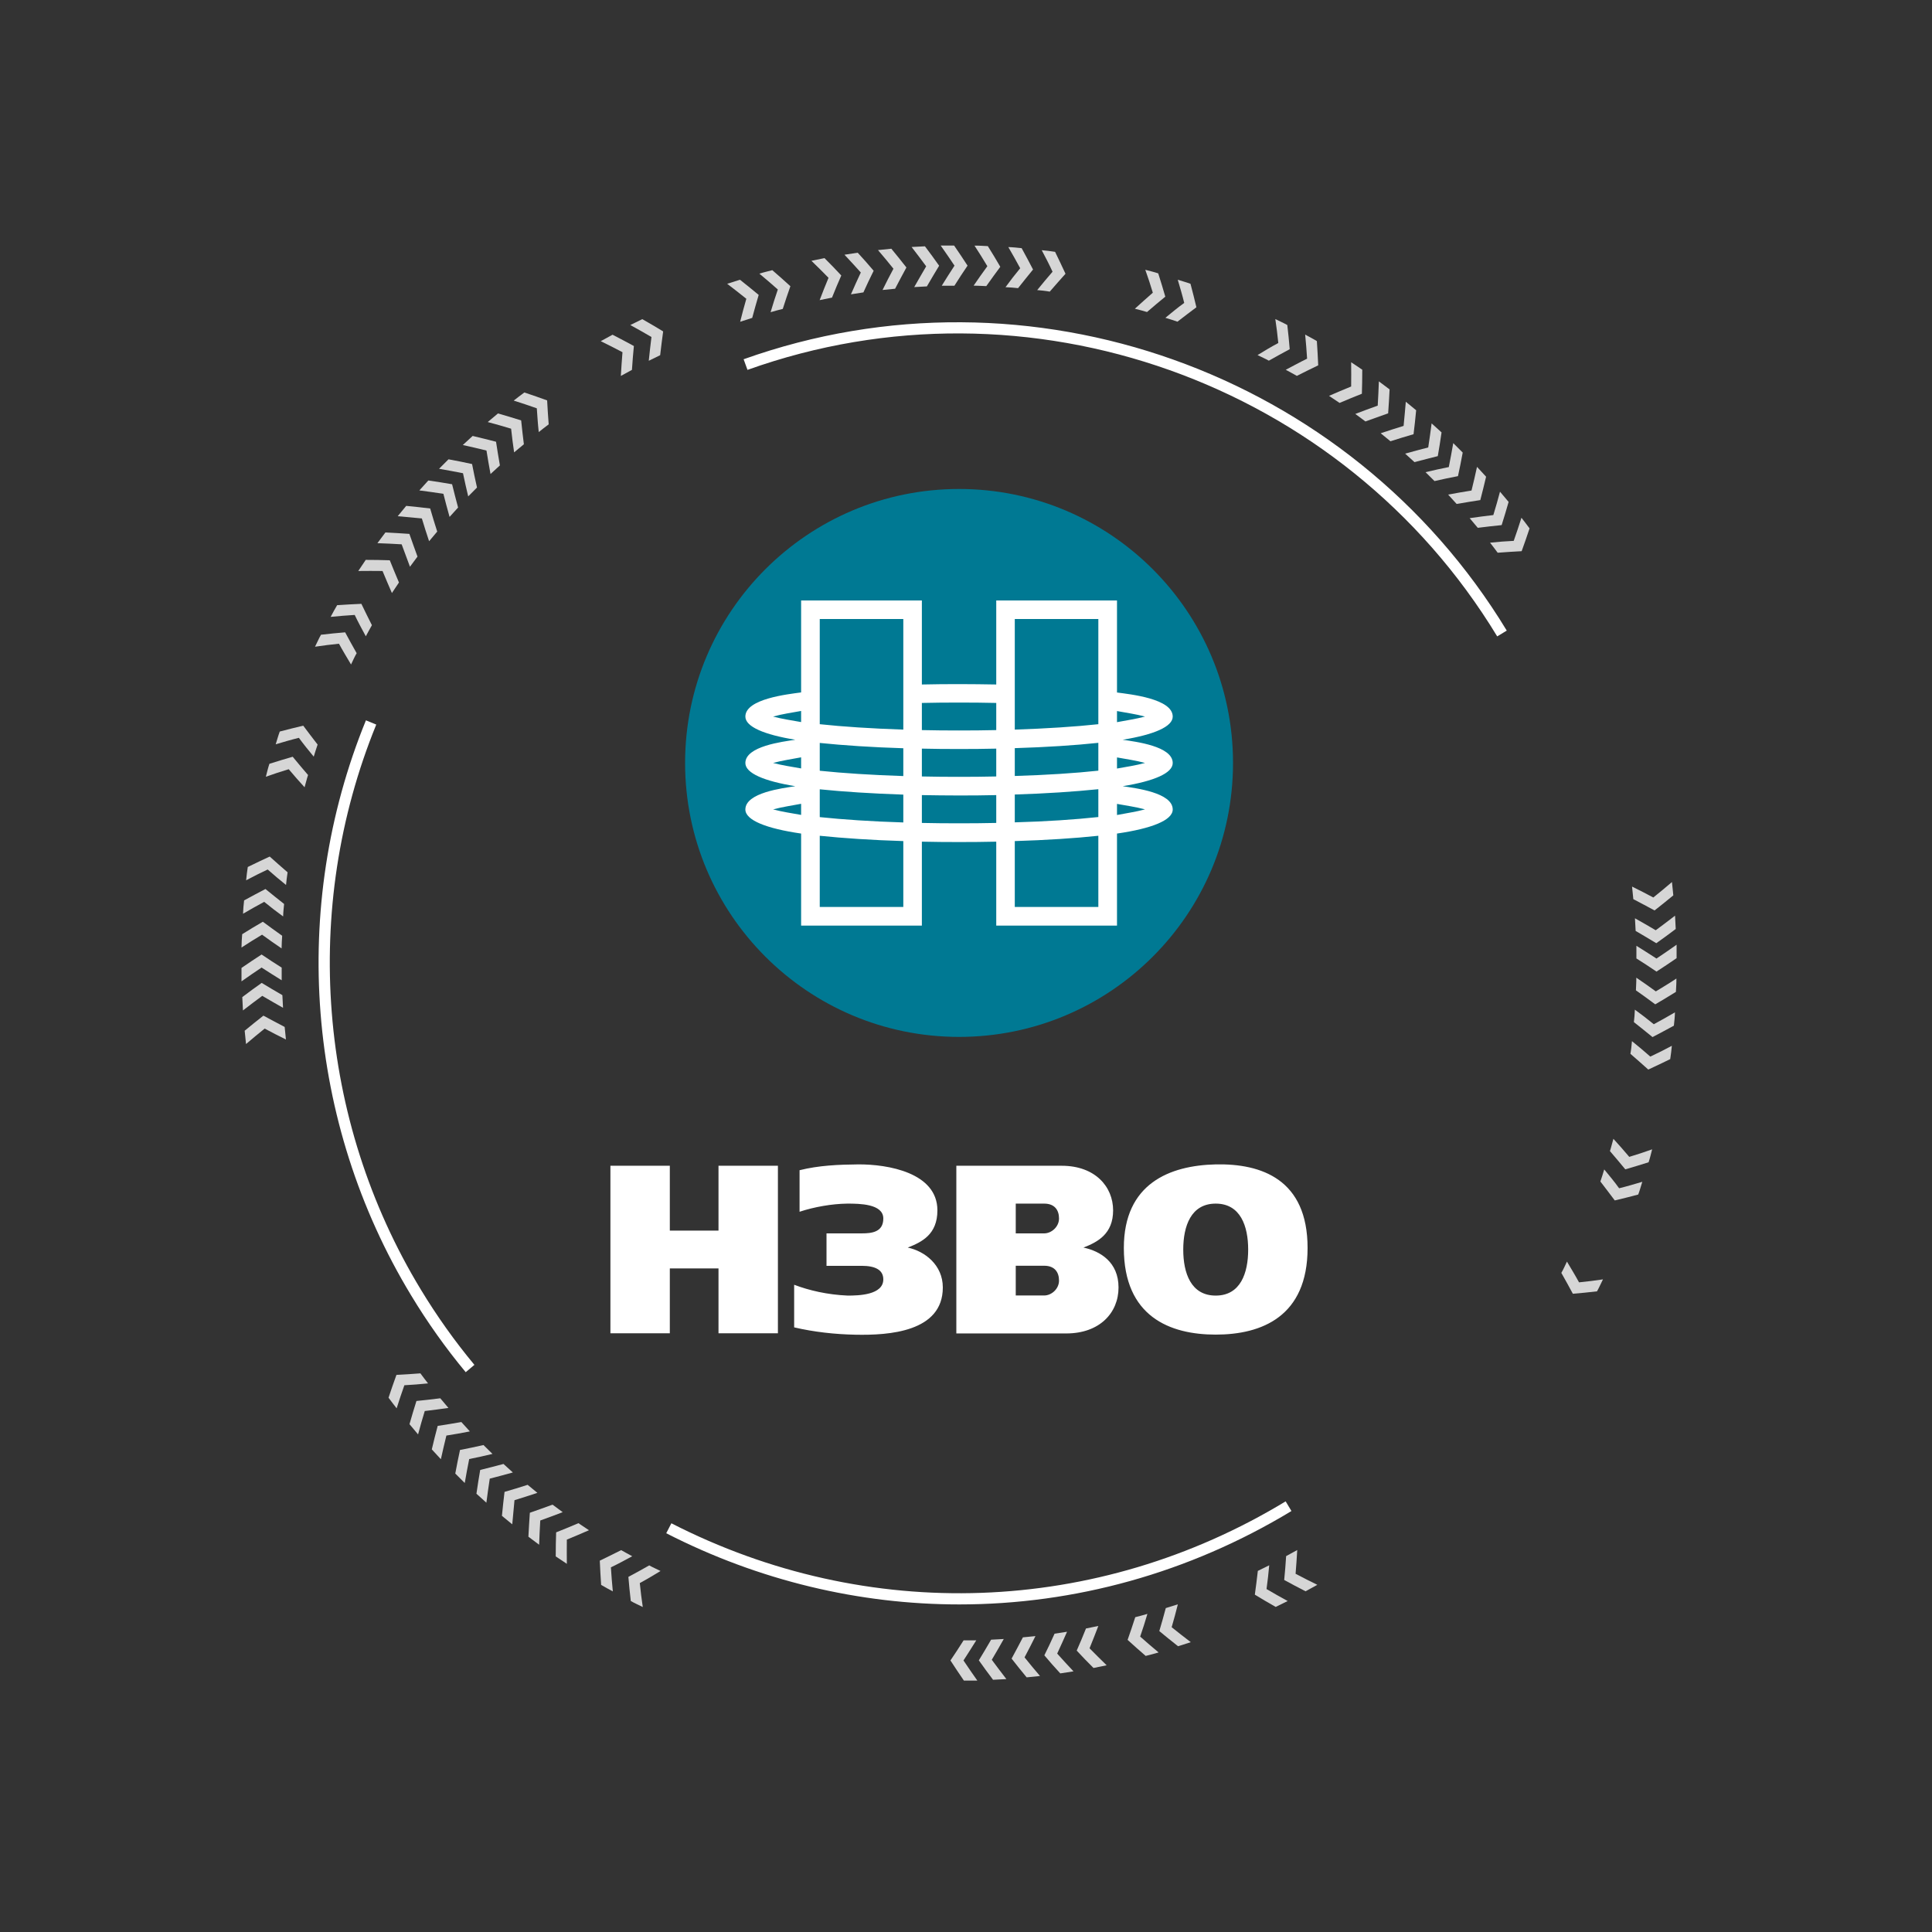
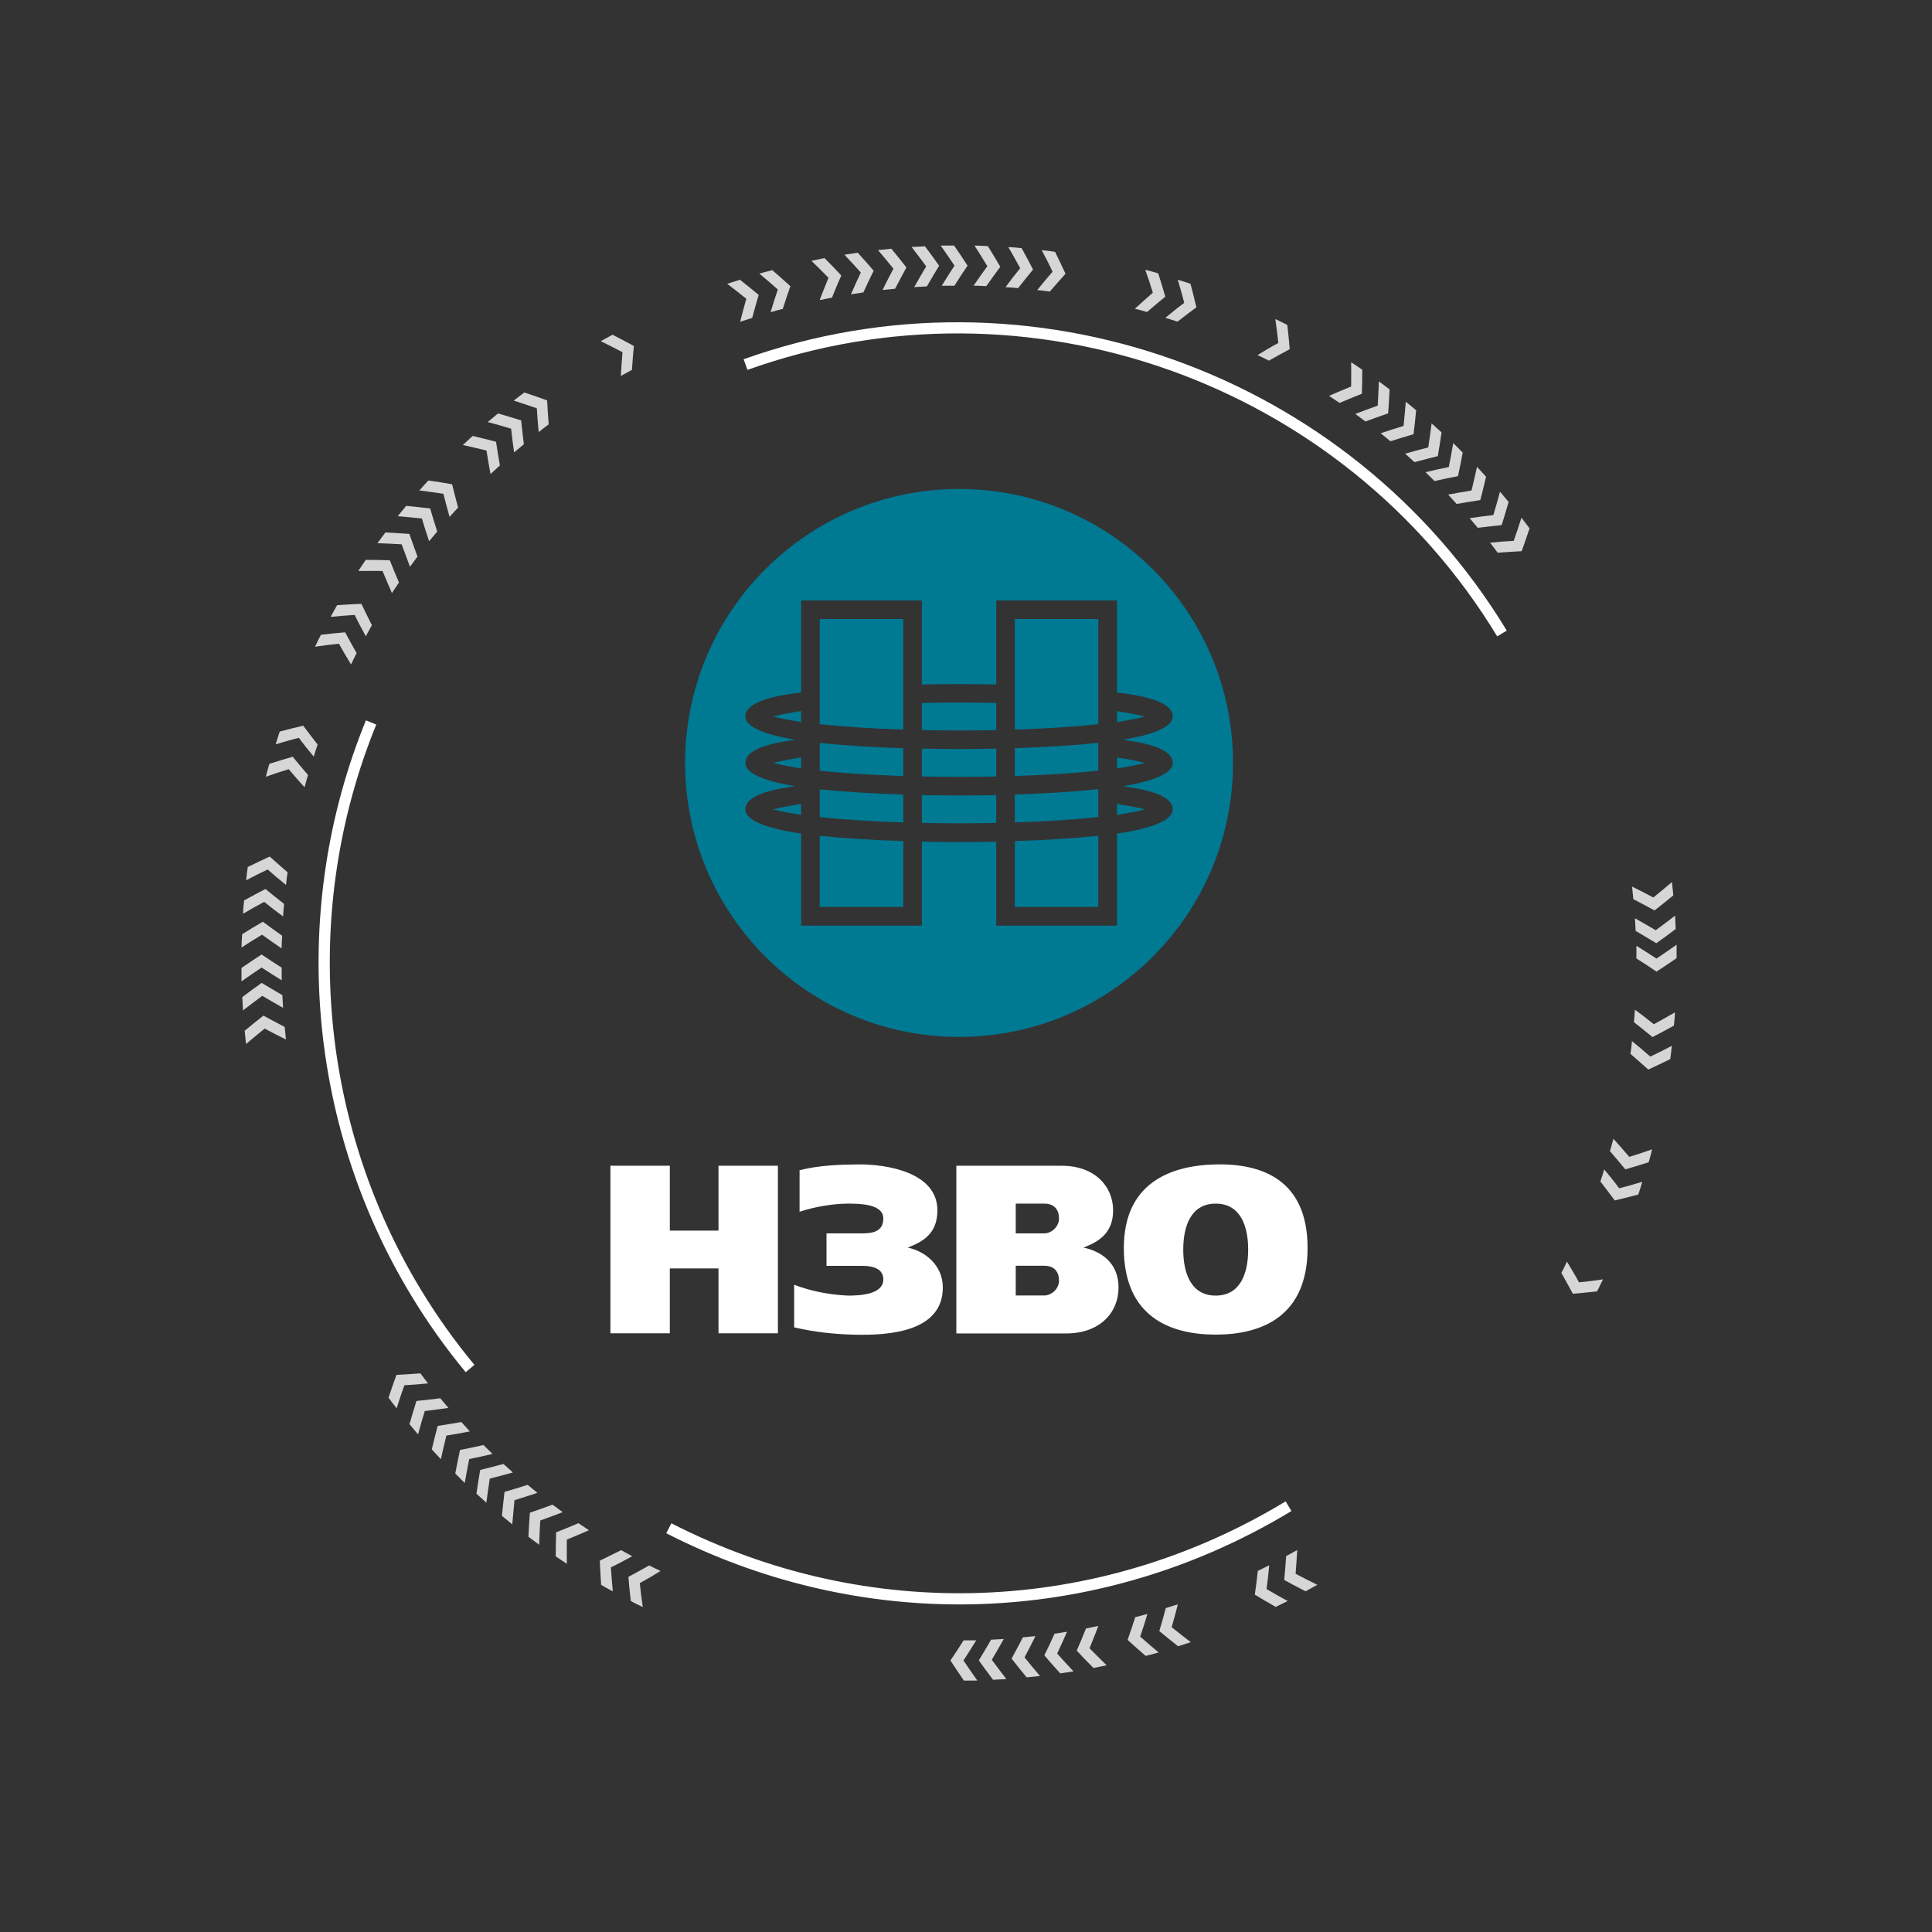
<svg xmlns="http://www.w3.org/2000/svg" width="96" height="96" viewBox="0 0 96 96" fill="none">
  <rect x="0" y="0" width="96" height="96" fill="#333333" stroke="none" />
-   <circle cx="47.5" cy="37.5" r="12.5" fill="white" />
  <path d="M74.395 31.622C66.725 18.974 51.062 13.397 37.142 18.379L36.95 17.851C51.125 12.792 67.061 18.461 74.87 31.334L74.395 31.622Z" fill="white" />
  <path d="M23.141 68.183C22.147 66.988 21.235 65.702 20.429 64.367C15.226 55.785 14.381 45.105 18.183 35.793L18.696 36.004C14.966 45.148 15.792 55.641 20.909 64.075C21.701 65.385 22.599 66.647 23.573 67.819L23.141 68.183Z" fill="white" />
  <path d="M47.669 79.723C42.706 79.723 37.718 78.547 33.105 76.186L33.36 75.691C43.109 80.683 54.514 80.28 63.883 74.602L64.171 75.082C59.074 78.168 53.381 79.723 47.669 79.723Z" fill="white" />
  <g opacity="0.8">
    <path d="M13.997 48.081L13.488 47.755L12.998 47.429L12.509 47.75L12 48.096V48.763C12.331 48.528 12.662 48.302 12.998 48.077C13.33 48.293 13.666 48.504 13.997 48.71V48.081Z" fill="white" />
    <path d="M14.021 46.497L13.531 46.146L13.061 45.801L12.557 46.098L12.034 46.42C12.019 46.641 12 46.862 12 47.082C12.331 46.862 12.682 46.65 13.022 46.444C13.349 46.679 13.661 46.905 13.992 47.126C13.992 46.914 14.011 46.708 14.021 46.497Z" fill="white" />
    <path d="M14.117 44.918L13.646 44.543L13.19 44.174L12.672 44.447L12.13 44.74C12.105 44.961 12.082 45.182 12.077 45.403C12.418 45.201 12.773 45.004 13.128 44.812C13.435 45.062 13.742 45.302 14.069 45.537C14.073 45.335 14.098 45.124 14.117 44.918Z" fill="white" />
    <path d="M14.29 43.344L13.838 42.95L13.402 42.562L12.869 42.811L12.312 43.08C12.274 43.301 12.255 43.522 12.23 43.742C12.581 43.555 12.936 43.373 13.301 43.205C13.594 43.464 13.901 43.723 14.213 43.973C14.237 43.757 14.256 43.55 14.29 43.344Z" fill="white" />
    <path d="M19.589 28.382L19.368 27.84L18.782 27.825L18.173 27.82L17.803 28.372C18.206 28.367 18.61 28.367 19.008 28.372C19.162 28.742 19.315 29.107 19.474 29.467L19.824 28.944L19.589 28.382Z" fill="white" />
    <path d="M20.745 27.657L20.539 27.086L20.342 26.529L19.761 26.491L19.152 26.457L18.753 26.99C19.157 27.004 19.56 27.023 19.958 27.047C20.093 27.422 20.232 27.796 20.371 28.161L20.745 27.657Z" fill="white" />
    <path d="M21.725 26.413L21.543 25.833L21.375 25.266L20.794 25.199L20.184 25.137L19.762 25.65C20.165 25.684 20.563 25.722 20.962 25.761C21.077 26.145 21.197 26.519 21.322 26.893L21.725 26.413Z" fill="white" />
    <path d="M22.762 25.219L22.608 24.633L22.464 24.062L21.888 23.966L21.283 23.875L20.837 24.369C21.24 24.422 21.639 24.475 22.032 24.537C22.128 24.926 22.234 25.305 22.339 25.685L22.762 25.219Z" fill="white" />
    <path d="M15.307 38.51L14.918 38.054L14.544 37.602L13.977 37.77L13.387 37.953C13.315 38.164 13.267 38.38 13.21 38.596C13.589 38.462 13.958 38.337 14.347 38.222C14.597 38.524 14.87 38.827 15.134 39.119C15.197 38.913 15.24 38.706 15.307 38.51Z" fill="white" />
    <path d="M15.59 37.598C15.653 37.402 15.71 37.195 15.782 36.998L15.418 36.523L15.067 36.058L14.496 36.197L13.901 36.35C13.824 36.557 13.766 36.773 13.699 36.984C14.088 36.869 14.458 36.758 14.851 36.662C15.082 36.979 15.341 37.296 15.59 37.598Z" fill="white" />
    <path d="M17.722 32.457L17.429 31.933L17.15 31.42L16.565 31.473L15.95 31.54C15.84 31.732 15.754 31.938 15.653 32.135C16.051 32.078 16.435 32.025 16.843 31.986C17.03 32.332 17.242 32.678 17.443 33.018C17.534 32.831 17.616 32.639 17.722 32.457Z" fill="white" />
    <path d="M18.177 31.617C18.278 31.434 18.374 31.247 18.48 31.065L18.211 30.527L17.957 30.004L17.366 30.033L16.752 30.071C16.637 30.258 16.536 30.46 16.43 30.652C16.833 30.613 17.217 30.58 17.625 30.556C17.793 30.911 17.99 31.271 18.177 31.617Z" fill="white" />
-     <path d="M23.702 24.225L23.573 23.634L23.457 23.058L22.886 22.938L22.286 22.823L21.816 23.294C22.214 23.361 22.613 23.438 23.006 23.514C23.088 23.903 23.174 24.287 23.265 24.666L23.702 24.225Z" fill="white" />
    <path d="M24.84 23.126L24.739 22.531L24.648 21.95L24.081 21.806L23.486 21.662L22.997 22.113C23.395 22.2 23.784 22.291 24.173 22.387C24.235 22.78 24.302 23.169 24.374 23.553L24.84 23.126Z" fill="white" />
    <path d="M26.031 22.075L25.959 21.475L25.896 20.89L25.335 20.717L24.744 20.544L24.235 20.971C24.624 21.072 25.013 21.187 25.397 21.302C25.44 21.696 25.488 22.085 25.546 22.478L26.031 22.075Z" fill="white" />
    <path d="M27.264 21.086L27.221 20.481L27.187 19.896L26.635 19.699L26.054 19.502C25.877 19.636 25.699 19.766 25.526 19.905C25.91 20.025 26.294 20.155 26.674 20.289C26.702 20.688 26.726 21.076 26.77 21.47C26.928 21.336 27.096 21.216 27.264 21.086Z" fill="white" />
    <path d="M40.728 14.913L41.342 14.788L41.573 14.222L41.803 13.689L41.395 13.257L40.968 12.825L40.32 12.96C40.608 13.238 40.891 13.521 41.169 13.804C41.016 14.174 40.867 14.544 40.728 14.913Z" fill="white" />
    <path d="M42.283 14.625L42.902 14.529L43.157 13.977L43.411 13.454L43.027 13.008L42.619 12.557L41.961 12.657C42.24 12.95 42.509 13.248 42.773 13.541C42.605 13.901 42.441 14.261 42.283 14.625Z" fill="white" />
    <path d="M43.853 14.409L44.477 14.347L44.76 13.809L45.039 13.291L44.674 12.83L44.29 12.359L43.627 12.427C43.891 12.734 44.146 13.041 44.395 13.353C44.208 13.703 44.026 14.054 43.853 14.409Z" fill="white" />
    <path d="M45.427 14.265L46.056 14.231L46.363 13.708L46.665 13.204L46.325 12.729L45.96 12.239L45.297 12.273C45.547 12.595 45.787 12.916 46.022 13.233C45.821 13.579 45.619 13.924 45.427 14.265Z" fill="white" />
    <path d="M31.445 17.779L31.497 17.193L30.979 16.915L30.437 16.632L29.851 16.953C30.216 17.131 30.576 17.313 30.931 17.501C30.898 17.899 30.873 18.288 30.849 18.681L31.401 18.379L31.445 17.779Z" fill="white" />
-     <path d="M32.237 17.927L32.803 17.649L32.875 17.049L32.952 16.468L32.448 16.166L31.915 15.858L31.32 16.151C31.675 16.343 32.025 16.545 32.371 16.746C32.323 17.145 32.275 17.534 32.237 17.927Z" fill="white" />
    <path d="M37.377 15.796L37.536 15.216L37.699 14.654L37.248 14.284L36.768 13.9L36.134 14.102C36.456 14.347 36.773 14.596 37.085 14.846C36.974 15.23 36.873 15.604 36.778 15.988L37.377 15.796Z" fill="white" />
    <path d="M38.29 15.513C38.491 15.45 38.693 15.402 38.895 15.35L39.082 14.778L39.274 14.222L38.837 13.828L38.376 13.425C38.16 13.482 37.944 13.53 37.733 13.598C38.04 13.847 38.347 14.121 38.65 14.385C38.525 14.759 38.4 15.129 38.29 15.513Z" fill="white" />
    <path d="M46.795 14.198H47.424L47.75 13.689L48.077 13.2L47.755 12.71L47.409 12.201H46.742C46.977 12.532 47.203 12.864 47.429 13.2C47.213 13.531 47.001 13.862 46.795 14.198Z" fill="white" />
    <path d="M48.379 14.193C48.591 14.193 48.797 14.212 49.008 14.217L49.359 13.727L49.704 13.257L49.407 12.753L49.085 12.23C48.864 12.22 48.643 12.201 48.423 12.206C48.643 12.537 48.855 12.887 49.061 13.228C48.831 13.55 48.6 13.862 48.379 14.193Z" fill="white" />
    <path d="M49.963 14.27C50.175 14.275 50.381 14.299 50.587 14.318L50.962 13.848L51.331 13.392L51.058 12.873L50.765 12.331C50.544 12.307 50.323 12.283 50.103 12.278C50.304 12.619 50.501 12.974 50.693 13.329C50.439 13.637 50.199 13.944 49.963 14.27Z" fill="white" />
    <path d="M51.538 14.414C51.744 14.433 51.955 14.452 52.162 14.491L52.555 14.04L52.944 13.603L52.694 13.07L52.426 12.513C52.205 12.475 51.984 12.456 51.763 12.432C51.95 12.782 52.133 13.137 52.301 13.502C52.046 13.795 51.792 14.102 51.538 14.414Z" fill="white" />
    <path d="M66.039 19.67L66.562 20.021L67.123 19.786L67.671 19.565L67.685 18.979L67.69 18.37L67.138 18C67.143 18.403 67.143 18.806 67.138 19.205C66.763 19.358 66.399 19.512 66.039 19.67Z" fill="white" />
    <path d="M67.344 20.568L67.848 20.942L68.419 20.736L68.976 20.539L69.015 19.958L69.048 19.349L68.515 18.95C68.501 19.353 68.482 19.757 68.458 20.155C68.083 20.289 67.709 20.429 67.344 20.568Z" fill="white" />
    <path d="M68.606 21.528L69.091 21.926L69.672 21.744L70.238 21.576L70.306 20.995L70.368 20.385L69.854 19.963C69.821 20.366 69.782 20.765 69.744 21.163C69.355 21.283 68.976 21.403 68.606 21.528Z" fill="white" />
    <path d="M69.821 22.541L70.286 22.963L70.872 22.809L71.443 22.665L71.539 22.089L71.63 21.485L71.136 21.038C71.083 21.441 71.03 21.84 70.968 22.233C70.579 22.334 70.2 22.435 69.821 22.541Z" fill="white" />
    <path d="M56.391 15.341C56.592 15.393 56.799 15.441 56.995 15.504L57.451 15.115L57.903 14.741L57.735 14.174L57.552 13.584C57.341 13.512 57.125 13.464 56.909 13.406C57.043 13.786 57.168 14.155 57.283 14.544C56.986 14.803 56.683 15.077 56.391 15.341Z" fill="white" />
    <path d="M57.907 15.792C58.104 15.854 58.31 15.912 58.507 15.984L58.982 15.619L59.448 15.268L59.309 14.697L59.155 14.102C58.949 14.025 58.733 13.968 58.522 13.9C58.637 14.289 58.747 14.659 58.843 15.052C58.526 15.278 58.214 15.542 57.907 15.792Z" fill="white" />
    <path d="M62.486 17.644C62.673 17.74 62.865 17.817 63.048 17.922L63.571 17.63L64.085 17.351L64.032 16.765L63.965 16.151C63.773 16.041 63.566 15.954 63.37 15.854C63.427 16.252 63.48 16.636 63.518 17.044C63.173 17.226 62.822 17.438 62.486 17.644Z" fill="white" />
-     <path d="M63.888 18.374C64.071 18.475 64.258 18.571 64.44 18.677L64.978 18.408L65.501 18.153L65.472 17.563L65.434 16.949C65.247 16.833 65.045 16.733 64.853 16.627C64.891 17.03 64.925 17.414 64.949 17.822C64.594 17.995 64.239 18.192 63.888 18.374Z" fill="white" />
    <path d="M70.834 23.462L71.28 23.904L71.87 23.774L72.446 23.659L72.566 23.088L72.681 22.488L72.211 22.018C72.144 22.416 72.067 22.814 71.99 23.208C71.602 23.285 71.218 23.371 70.834 23.462Z" fill="white" />
    <path d="M71.957 24.576L72.379 25.041L72.975 24.941L73.555 24.849L73.699 24.283L73.843 23.688L73.392 23.198C73.306 23.597 73.215 23.985 73.119 24.374C72.73 24.437 72.341 24.504 71.957 24.576Z" fill="white" />
    <path d="M73.027 25.747L73.43 26.227L74.031 26.155L74.616 26.092L74.789 25.531L74.962 24.94L74.534 24.432C74.434 24.82 74.319 25.209 74.203 25.593C73.805 25.641 73.416 25.689 73.027 25.747Z" fill="white" />
    <path d="M74.04 26.966C74.17 27.129 74.294 27.297 74.419 27.465L75.024 27.422L75.61 27.388L75.806 26.836L76.003 26.256C75.869 26.078 75.739 25.9 75.6 25.727C75.48 26.111 75.35 26.495 75.216 26.875C74.822 26.894 74.434 26.923 74.04 26.966Z" fill="white" />
    <path d="M81.096 44.054L81.159 44.678L81.696 44.961L82.215 45.239L82.675 44.874L83.146 44.49L83.079 43.828C82.771 44.092 82.464 44.346 82.152 44.596C81.802 44.409 81.451 44.227 81.096 44.054Z" fill="white" />
    <path d="M81.24 45.629L81.274 46.257L81.797 46.565L82.301 46.867L82.776 46.526L83.266 46.161L83.232 45.499C82.911 45.749 82.589 45.989 82.272 46.224C81.927 46.017 81.581 45.821 81.24 45.629Z" fill="white" />
    <path d="M81.312 47.625L81.821 47.951L82.31 48.278L82.8 47.956L83.309 47.611V46.943C82.978 47.179 82.646 47.404 82.31 47.63C81.979 47.414 81.643 47.203 81.312 46.996V47.625Z" fill="white" />
-     <path d="M81.288 49.209L81.778 49.559L82.248 49.905L82.752 49.607L83.275 49.286C83.285 49.065 83.304 48.844 83.299 48.623C82.968 48.844 82.618 49.055 82.277 49.262C81.951 49.026 81.638 48.801 81.307 48.58C81.312 48.791 81.293 48.998 81.288 49.209Z" fill="white" />
    <path d="M81.187 50.788L81.657 51.163L82.113 51.532L82.632 51.258L83.174 50.966C83.198 50.745 83.222 50.524 83.227 50.303C82.886 50.505 82.531 50.702 82.176 50.894C81.869 50.644 81.561 50.404 81.235 50.169C81.23 50.37 81.211 50.582 81.187 50.788Z" fill="white" />
    <path d="M81.014 52.363L81.465 52.757L81.902 53.146L82.435 52.896L82.992 52.627C83.03 52.406 83.049 52.186 83.073 51.965C82.723 52.152 82.368 52.334 82.003 52.502C81.71 52.243 81.403 51.984 81.091 51.734C81.072 51.946 81.053 52.157 81.014 52.363Z" fill="white" />
    <path d="M79.997 57.197L80.385 57.653L80.76 58.104L81.326 57.936L81.917 57.753C81.989 57.542 82.037 57.326 82.094 57.11C81.715 57.245 81.345 57.369 80.957 57.484C80.707 57.182 80.433 56.88 80.169 56.587C80.107 56.793 80.064 56.995 79.997 57.197Z" fill="white" />
    <path d="M79.713 58.108C79.651 58.305 79.594 58.512 79.522 58.708L79.886 59.184L80.237 59.649L80.808 59.51L81.403 59.356C81.48 59.15 81.537 58.934 81.605 58.723C81.216 58.838 80.846 58.948 80.453 59.044C80.227 58.728 79.963 58.411 79.713 58.108Z" fill="white" />
    <path d="M77.582 63.249L77.875 63.772L78.154 64.286L78.739 64.233L79.354 64.166C79.464 63.974 79.55 63.767 79.651 63.571C79.253 63.628 78.869 63.681 78.461 63.719C78.274 63.374 78.062 63.028 77.861 62.688C77.77 62.875 77.688 63.067 77.582 63.249Z" fill="white" />
    <path d="M54.576 80.793L53.962 80.918L53.731 81.484L53.501 82.017L53.909 82.449L54.336 82.881L54.989 82.747C54.701 82.468 54.418 82.185 54.139 81.902C54.288 81.532 54.437 81.163 54.576 80.793Z" fill="white" />
    <path d="M53.021 81.081L52.401 81.177L52.147 81.729L51.893 82.252L52.277 82.699L52.685 83.15L53.342 83.049C53.064 82.756 52.795 82.459 52.531 82.166C52.699 81.806 52.862 81.441 53.021 81.081Z" fill="white" />
    <path d="M51.451 81.297L50.827 81.359L50.544 81.897L50.266 82.415L50.63 82.876L51.014 83.347L51.677 83.279C51.413 82.972 51.158 82.665 50.909 82.353C51.096 82.002 51.278 81.647 51.451 81.297Z" fill="white" />
    <path d="M49.877 81.441L49.248 81.475L48.941 81.998L48.638 82.502L48.979 82.977L49.344 83.467L50.006 83.433C49.757 83.112 49.517 82.79 49.281 82.473C49.488 82.128 49.685 81.782 49.877 81.441Z" fill="white" />
    <path d="M63.864 77.923L63.811 78.508L64.329 78.787L64.872 79.07L65.457 78.749C65.093 78.571 64.733 78.388 64.377 78.201C64.411 77.803 64.435 77.414 64.459 77.02L63.907 77.323L63.864 77.923Z" fill="white" />
    <path d="M63.067 77.778L62.501 78.057L62.429 78.657L62.352 79.237L62.856 79.54L63.389 79.847L63.984 79.554C63.629 79.362 63.279 79.161 62.933 78.959C62.986 78.561 63.034 78.172 63.067 77.778Z" fill="white" />
    <path d="M58.527 79.718L57.927 79.905L57.768 80.486L57.605 81.047L58.056 81.417L58.536 81.801L59.17 81.599C58.848 81.355 58.531 81.105 58.219 80.855C58.33 80.476 58.431 80.102 58.527 79.718Z" fill="white" />
    <path d="M57.014 80.193C56.813 80.256 56.611 80.304 56.41 80.357L56.222 80.928L56.03 81.485L56.467 81.878L56.928 82.281C57.144 82.224 57.36 82.176 57.571 82.109C57.264 81.859 56.957 81.585 56.654 81.321C56.784 80.942 56.904 80.577 57.014 80.193Z" fill="white" />
    <path d="M48.509 81.509H47.88L47.553 82.018L47.227 82.507L47.549 82.997L47.894 83.506H48.562C48.326 83.174 48.101 82.843 47.875 82.507C48.091 82.176 48.302 81.84 48.509 81.509Z" fill="white" />
    <path d="M29.265 76.036L28.742 75.686L28.181 75.921L27.634 76.142L27.619 76.727L27.614 77.337L28.166 77.706C28.162 77.303 28.162 76.9 28.166 76.502C28.541 76.348 28.905 76.194 29.265 76.036Z" fill="white" />
    <path d="M27.96 75.139L27.456 74.765L26.885 74.971L26.328 75.168L26.29 75.749L26.256 76.358L26.789 76.757C26.803 76.353 26.822 75.95 26.846 75.552C27.226 75.417 27.595 75.278 27.96 75.139Z" fill="white" />
    <path d="M26.703 74.179L26.218 73.78L25.637 73.963L25.07 74.131L25.003 74.712L24.941 75.321L25.454 75.743C25.488 75.34 25.526 74.942 25.565 74.543C25.954 74.424 26.328 74.303 26.703 74.179Z" fill="white" />
    <path d="M25.483 73.166L25.018 72.743L24.432 72.897L23.861 73.041L23.765 73.617L23.674 74.222L24.168 74.668C24.221 74.265 24.274 73.866 24.336 73.473C24.725 73.372 25.109 73.271 25.483 73.166Z" fill="white" />
    <path d="M32.822 78.062C32.635 77.966 32.443 77.889 32.261 77.783L31.738 78.076L31.224 78.354L31.277 78.94L31.344 79.554C31.536 79.665 31.742 79.751 31.939 79.852C31.882 79.454 31.829 79.07 31.791 78.662C32.131 78.479 32.482 78.268 32.822 78.062Z" fill="white" />
    <path d="M31.416 77.328C31.234 77.227 31.046 77.131 30.864 77.025L30.326 77.294L29.803 77.549L29.832 78.139L29.87 78.753C30.058 78.869 30.259 78.969 30.451 79.075C30.413 78.672 30.379 78.288 30.355 77.88C30.71 77.712 31.07 77.515 31.416 77.328Z" fill="white" />
    <path d="M24.471 72.244L24.024 71.803L23.434 71.932L22.858 72.047L22.738 72.619L22.623 73.219L23.093 73.689C23.16 73.291 23.237 72.892 23.314 72.499C23.707 72.422 24.091 72.335 24.471 72.244Z" fill="white" />
    <path d="M23.347 71.126L22.925 70.66L22.33 70.761L21.749 70.852L21.6 71.423L21.456 72.019L21.907 72.508C21.994 72.11 22.085 71.721 22.181 71.332C22.575 71.27 22.963 71.203 23.347 71.126Z" fill="white" />
    <path d="M22.282 69.96L21.878 69.48L21.278 69.552L20.693 69.614L20.52 70.175L20.347 70.766L20.774 71.275C20.875 70.886 20.99 70.497 21.106 70.113C21.499 70.065 21.888 70.017 22.282 69.96Z" fill="white" />
    <path d="M21.269 68.74C21.139 68.577 21.015 68.409 20.89 68.241L20.285 68.284L19.699 68.318L19.503 68.87L19.306 69.451C19.44 69.628 19.57 69.806 19.709 69.979C19.829 69.595 19.959 69.211 20.093 68.832C20.486 68.808 20.87 68.784 21.269 68.74Z" fill="white" />
    <path d="M14.208 51.652L14.145 51.028L13.608 50.745L13.089 50.467L12.629 50.832L12.158 51.216L12.225 51.878C12.533 51.614 12.84 51.36 13.152 51.11C13.502 51.297 13.857 51.48 14.208 51.652Z" fill="white" />
    <path d="M14.064 50.078L14.031 49.449L13.507 49.142L13.003 48.84L12.528 49.181L12.039 49.545L12.072 50.208C12.394 49.958 12.715 49.718 13.032 49.483C13.383 49.689 13.723 49.886 14.064 50.078Z" fill="white" />
  </g>
  <path fill-rule="evenodd" clip-rule="evenodd" d="M38.415 40.218C38.876 40.343 39.341 40.406 39.807 40.492V39.94C39.336 40.031 38.876 40.094 38.415 40.218ZM38.415 37.91C38.876 38.035 39.341 38.097 39.807 38.183V37.631C39.336 37.722 38.876 37.785 38.415 37.91ZM38.415 35.606C38.876 35.73 39.341 35.793 39.807 35.879V35.327C39.336 35.414 38.876 35.476 38.415 35.606ZM56.895 40.218C56.434 40.094 55.968 40.031 55.503 39.945V40.497C55.968 40.406 56.429 40.343 56.895 40.218ZM56.895 37.91C56.434 37.785 55.968 37.722 55.503 37.636V38.188C55.968 38.102 56.429 38.039 56.895 37.91ZM56.895 35.606C56.434 35.481 55.968 35.419 55.503 35.332V35.884C55.968 35.793 56.429 35.73 56.895 35.606ZM54.576 38.294V36.911C53.405 37.036 51.989 37.127 50.424 37.175V38.558C52.004 38.51 53.42 38.419 54.576 38.294ZM54.576 40.598V39.215C53.405 39.335 51.989 39.431 50.424 39.479V40.862C52.004 40.819 53.42 40.722 54.576 40.598ZM54.576 45.066V41.529C53.405 41.654 51.989 41.745 50.424 41.793V45.066H54.576ZM54.576 30.758H50.424V36.254C52.004 36.201 53.424 36.11 54.576 35.985V30.758ZM44.885 38.562V37.18C43.32 37.132 41.9 37.036 40.733 36.916V38.298C41.885 38.419 43.306 38.51 44.885 38.562ZM44.885 40.867V39.484C43.32 39.431 41.9 39.34 40.733 39.22V40.602C41.885 40.722 43.306 40.819 44.885 40.867ZM44.885 45.066V41.793C43.32 41.745 41.9 41.649 40.733 41.529V45.066H44.885ZM45.807 39.508V40.891C46.407 40.905 47.021 40.91 47.655 40.91C48.288 40.91 48.903 40.905 49.503 40.891V39.508C48.903 39.523 48.288 39.527 47.655 39.527C47.021 39.527 46.407 39.518 45.807 39.508ZM45.807 37.199V38.582C46.407 38.596 47.021 38.601 47.655 38.601C48.288 38.601 48.903 38.596 49.503 38.582V37.199C48.903 37.214 48.288 37.218 47.655 37.218C47.021 37.218 46.407 37.214 45.807 37.199ZM45.807 34.929V36.278C46.407 36.292 47.021 36.297 47.655 36.297C48.288 36.297 48.903 36.292 49.503 36.278V34.929C48.888 34.914 48.274 34.91 47.655 34.91C47.036 34.91 46.421 34.914 45.807 34.929ZM44.885 30.758H40.733V35.985C41.89 36.11 43.306 36.201 44.885 36.254V30.758ZM45.807 29.836V34.012C46.421 33.998 47.04 33.993 47.655 33.993C48.269 33.993 48.884 34.002 49.503 34.012V29.836H55.503V34.41C56.156 34.497 58.272 34.718 58.272 35.606C58.272 36.11 57.341 36.503 55.786 36.758C56.42 36.854 58.272 37.075 58.272 37.914C58.272 38.419 57.341 38.812 55.786 39.066C56.42 39.163 58.272 39.383 58.272 40.223C58.272 40.756 57.231 41.169 55.503 41.419V45.993H49.503V41.822C48.903 41.836 48.288 41.841 47.655 41.841C47.026 41.841 46.407 41.836 45.807 41.822V45.993H39.807V41.419C38.079 41.169 37.037 40.756 37.037 40.223C37.037 39.388 38.885 39.163 39.519 39.066C37.964 38.812 37.037 38.419 37.037 37.914C37.037 37.079 38.885 36.854 39.519 36.758C37.964 36.503 37.037 36.11 37.037 35.606C37.037 34.722 39.149 34.497 39.807 34.406V29.836H45.807ZM47.655 24.297C40.138 24.297 34.042 30.393 34.042 37.91C34.042 45.426 40.138 51.523 47.655 51.523C55.176 51.523 61.268 45.426 61.268 37.91C61.268 30.393 55.172 24.297 47.655 24.297Z" fill="#007993" />
  <path fill-rule="evenodd" clip-rule="evenodd" d="M47.52 57.926C49.536 57.926 50.741 57.926 52.757 57.926C54.417 57.926 55.31 58.967 55.31 60.143C55.31 61.315 54.538 61.718 53.837 61.991C54.677 62.169 55.579 62.716 55.579 63.974C55.579 65.231 54.643 66.258 52.982 66.258C50.894 66.258 49.613 66.258 47.52 66.258V57.926ZM51.883 62.894H50.472V64.372H51.883C52.253 64.372 52.622 64.041 52.622 63.633C52.622 63.225 52.416 62.894 51.883 62.894ZM51.883 59.807H50.472V61.286H51.883C52.253 61.286 52.622 60.955 52.622 60.547C52.622 60.139 52.416 59.807 51.883 59.807ZM60.408 59.807C59.174 59.807 58.795 60.931 58.795 62.092C58.795 63.254 59.174 64.377 60.408 64.377C61.642 64.377 62.021 63.254 62.021 62.092C62.021 60.931 61.642 59.807 60.408 59.807ZM55.843 62.011C55.843 65.418 58.128 66.316 60.408 66.316C62.693 66.316 64.973 65.418 64.973 62.011C64.973 58.607 62.688 57.81 60.408 57.858C58.128 57.911 55.843 58.804 55.843 62.011ZM46.579 60.143C46.579 61.339 45.806 61.718 45.105 61.991C45.946 62.169 46.848 62.85 46.848 63.974C46.848 66.186 44.16 66.355 42.514 66.321C41.491 66.302 40.445 66.186 39.461 65.956V63.839C40.209 64.123 41.117 64.334 42.125 64.377C42.648 64.377 43.891 64.353 43.891 63.571C43.891 63.095 43.483 62.898 42.816 62.898H41.069V61.286H42.816C43.32 61.286 43.891 61.223 43.891 60.547C43.891 59.812 42.696 59.807 42.101 59.807C41.333 59.817 40.459 59.971 39.73 60.211V58.147C40.694 57.907 41.664 57.868 42.648 57.858C44.102 57.849 46.579 58.262 46.579 60.143ZM30.331 57.926H33.283V61.147H35.702V57.926H38.654V66.249H35.702V63.028H33.283V66.249H30.331V57.926Z" fill="white" />
</svg>